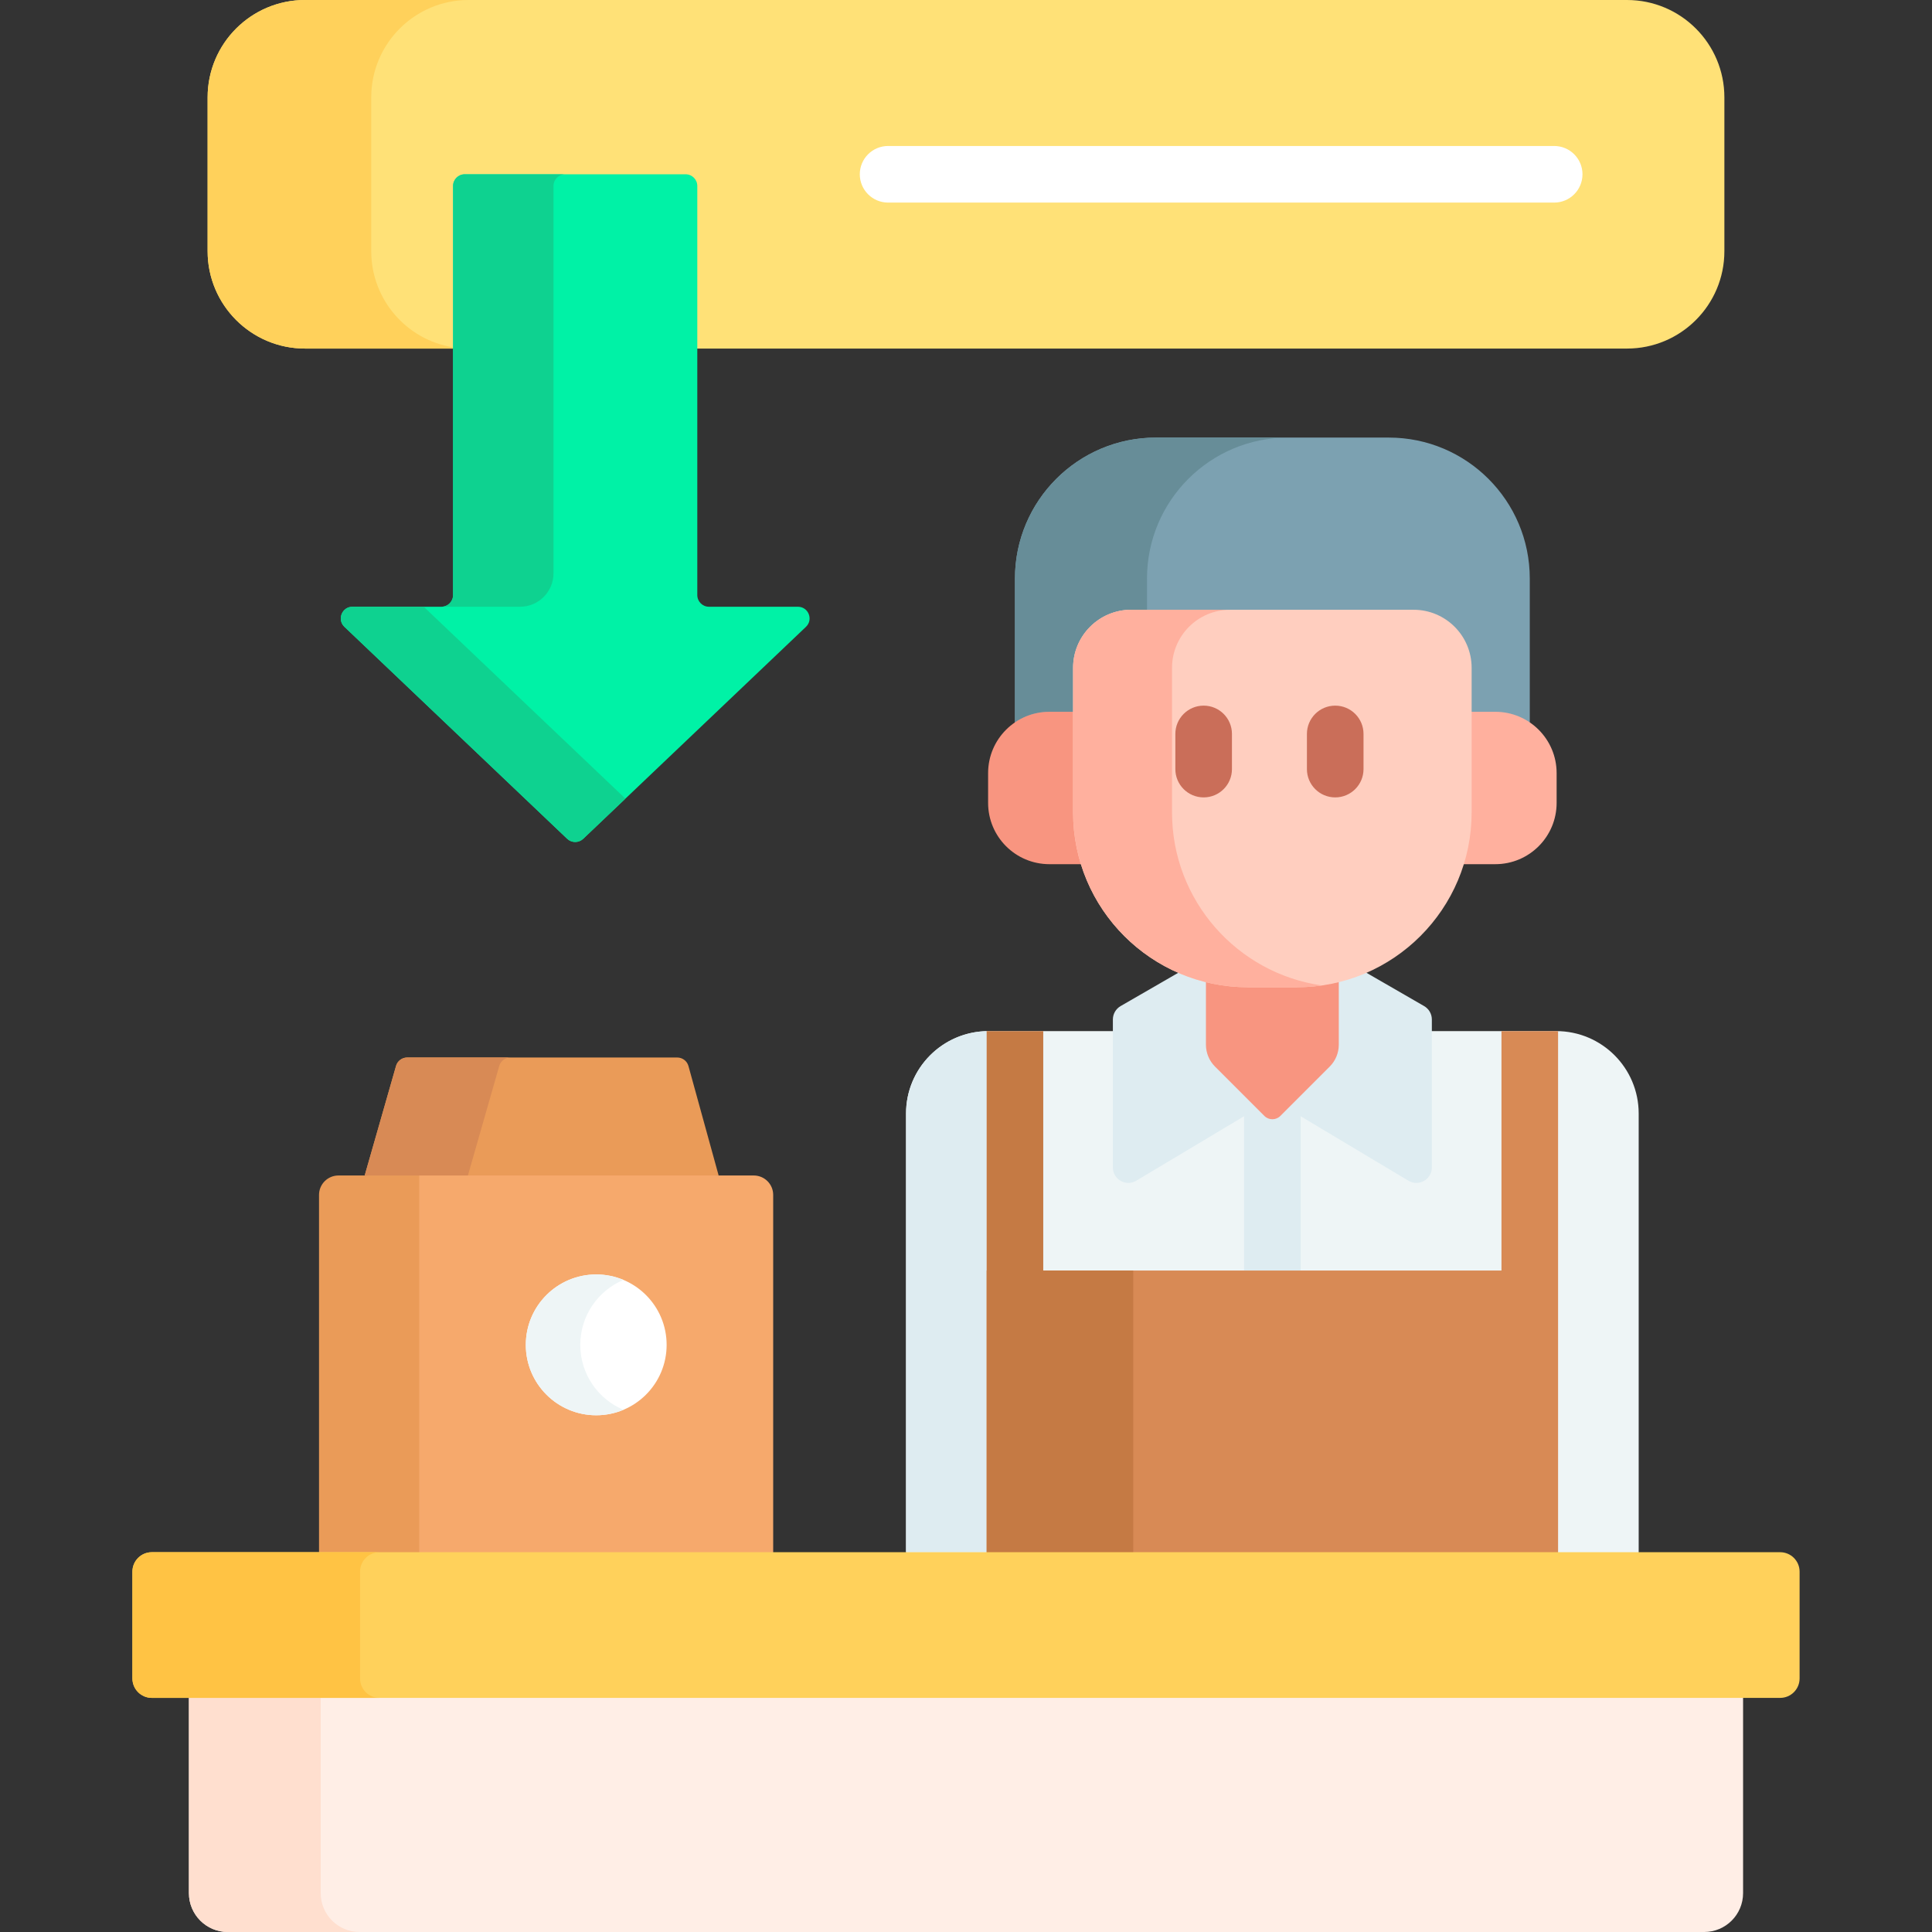
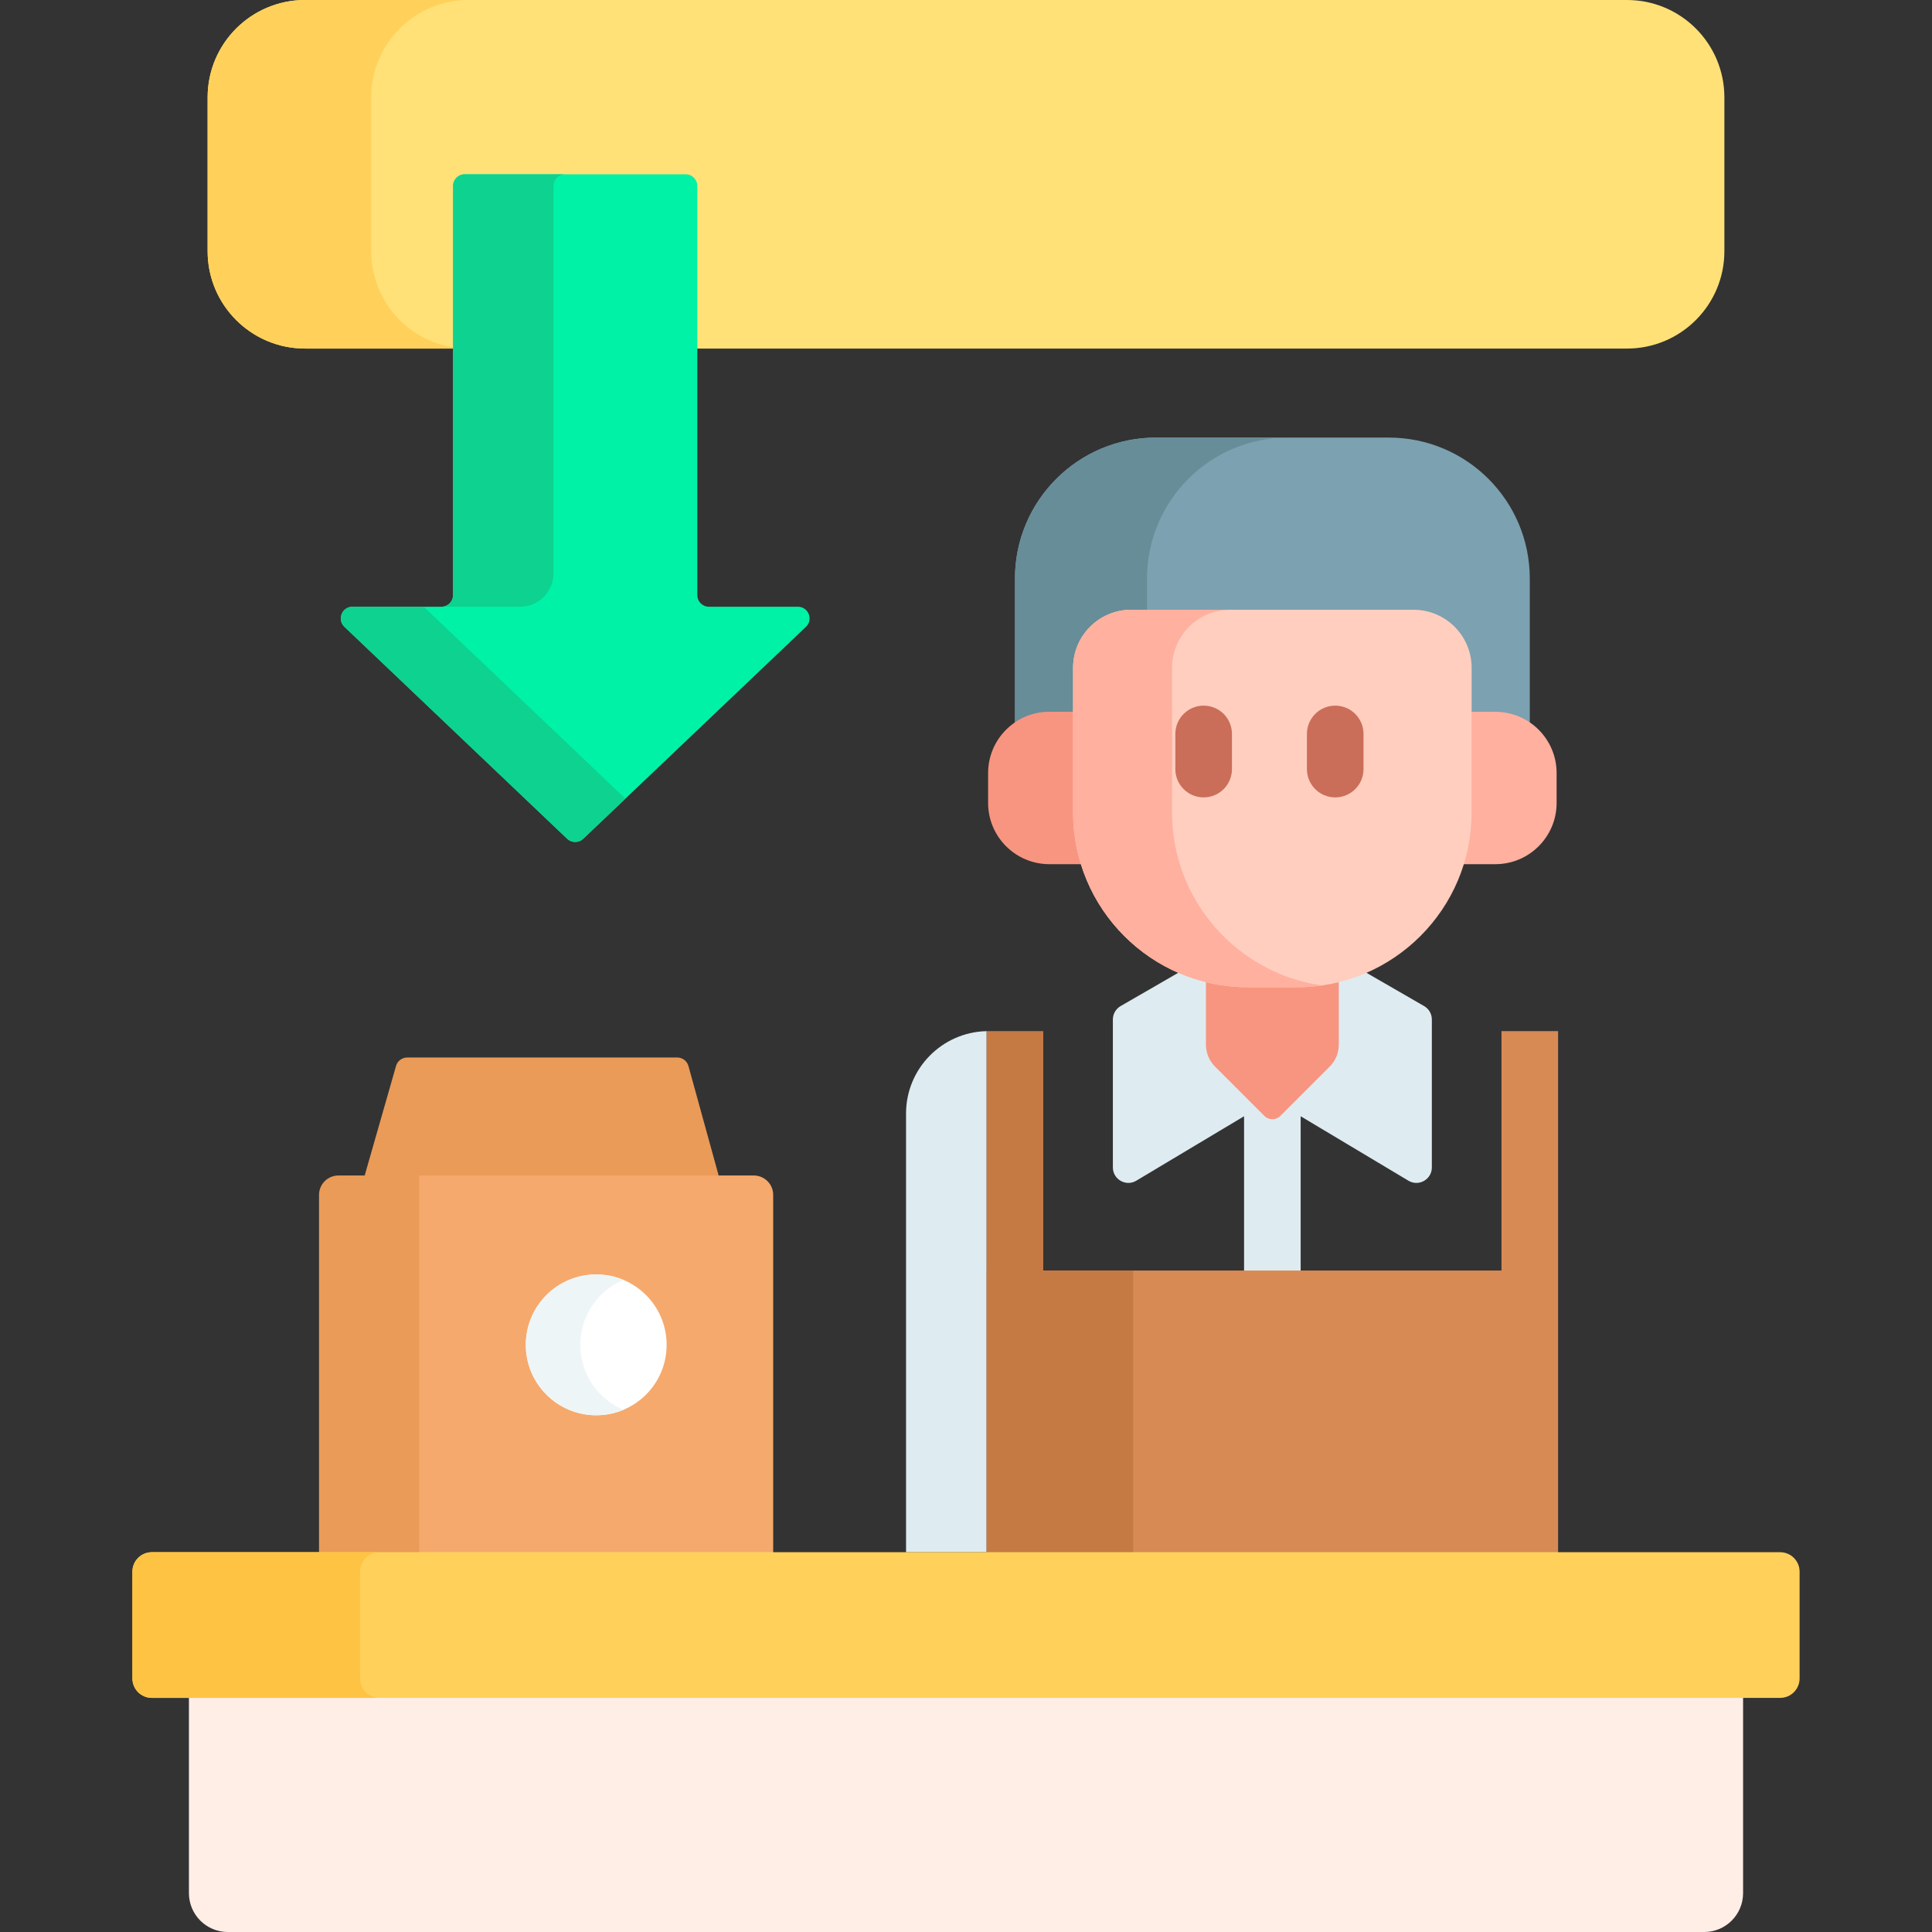
<svg xmlns="http://www.w3.org/2000/svg" id="Layer_1" enable-background="new 0 0 512 512" height="512" viewBox="0 0 512 512" width="512">
  <rect x="0" y="0" width="512" height="512" fill="#333333" stroke="none" />
  <g>
    <g>
      <path d="m278.104 189.633h7.276v-12.649c0-7.936 6.456-14.392 14.392-14.392h74.837c7.936 0 14.392 6.456 14.392 14.392v12.649h7.276c3.427 0 6.582 1.15 9.131 3.066v-39.365c0-20.64-16.732-37.372-37.372-37.372h-61.691c-20.64 0-37.372 16.732-37.372 37.372v39.365c2.548-1.916 5.704-3.066 9.131-3.066z" fill="#7ca1b1" />
      <g>
        <path d="m278.103 188.633h6.277v-11.649c0-8.501 6.891-15.391 15.391-15.391h4.196v-8.258c0-20.64 16.732-37.372 37.372-37.372h-34.995c-20.64 0-37.372 16.732-37.372 37.372v38.11c2.603-1.774 5.745-2.812 9.131-2.812z" fill="#678d98" />
      </g>
-       <path d="m434.269 412.352v-117.252c0-12.066-9.781-21.847-21.847-21.847h-150.464c-12.066 0-21.847 9.781-21.847 21.847v117.252z" fill="#eef5f6" />
      <path d="m301.128 312.899 28.562-17.081v41.889h15v-41.888l28.561 17.081c2.733 1.635 6.205-.334 6.205-3.519v-39.208c0-1.465-.781-2.819-2.05-3.551l-15.276-8.82h-2.695c-4.914 1.829-10.226 2.833-15.769 2.833h-12.952c-5.543 0-10.855-1.004-15.769-2.833h-2.695l-15.276 8.82c-1.269.732-2.05 2.086-2.05 3.551v39.208c0 3.183 3.472 5.152 6.204 3.518z" fill="#deecf1" />
      <g>
        <path d="m261.473 273.265c-11.841.259-21.362 9.932-21.362 21.835v116.252h21.361z" fill="#deecf1" />
      </g>
      <path d="m185.208 312.517 5.239-1-7.995-28.998c-.37-1.341-1.589-2.269-2.979-2.269h-71.549c-1.379 0-2.592.914-2.971 2.24l-8.305 29.026 5.817 1h82.743z" fill="#ea9b58" />
      <path d="m412.422 273.253h-14.515v63.454h-136.435v75.645h151.435v-139.086c-.162-.004-.322-.013-.485-.013z" fill="#d88a55" />
      <path d="m276.473 336.707v-63.454h-14.515c-.163 0-.323.009-.485.012v139.086h38.843v-75.645h-23.843z" fill="#c57a44" />
      <g>
        <path d="m343.666 260.635h-12.952c-3.838 0-7.565-.484-11.127-1.386v17.604c0 2.175.864 4.261 2.402 5.798l13.08 13.08c1.172 1.172 3.071 1.172 4.243 0l13.08-13.08c1.538-1.538 2.402-3.624 2.402-5.798v-17.604c-3.563.902-7.29 1.386-11.128 1.386z" fill="#f89580" />
        <g>
          <path d="m285.38 215.301v-26.668h-7.277c-8.972 0-16.245 7.273-16.245 16.245v7.894c0 8.972 7.273 16.245 16.245 16.245h9.403c-1.377-4.329-2.126-8.936-2.126-13.716z" fill="#f89580" />
          <path d="m396.277 188.633h-7.277v26.668c0 4.78-.749 9.386-2.126 13.716h9.403c8.972 0 16.245-7.273 16.245-16.245v-7.894c-.001-8.972-7.273-16.245-16.245-16.245z" fill="#ffb09e" />
        </g>
        <g>
          <path d="m343.666 261.635h-12.952c-25.589 0-46.334-20.744-46.334-46.334v-38.317c0-8.501 6.891-15.392 15.392-15.392h74.836c8.501 0 15.392 6.891 15.392 15.392v38.317c0 25.59-20.745 46.334-46.334 46.334z" fill="#ffcebf" />
        </g>
        <g>
          <path d="m310.6 215.301v-38.317c0-8.501 6.891-15.391 15.392-15.391h-26.22c-8.5 0-15.391 6.891-15.391 15.391v38.317c0 25.589 20.744 46.334 46.333 46.334h12.952c2.254 0 4.466-.169 6.634-.48-22.446-3.219-39.7-22.518-39.7-45.854z" fill="#ffb09e" />
        </g>
        <g>
          <g>
            <path d="m318.98 211.319c-4.143 0-7.5-3.358-7.5-7.5v-9.319c0-4.142 3.357-7.5 7.5-7.5s7.5 3.358 7.5 7.5v9.319c0 4.142-3.357 7.5-7.5 7.5z" fill="#ca6e59" />
          </g>
          <g>
            <path d="m353.847 211.319c-4.143 0-7.5-3.358-7.5-7.5v-9.319c0-4.142 3.357-7.5 7.5-7.5s7.5 3.358 7.5 7.5v9.319c0 4.142-3.358 7.5-7.5 7.5z" fill="#ca6e59" />
          </g>
        </g>
      </g>
    </g>
    <path d="m112.104 311.517h-22.409c-2.845 0-5.151 2.306-5.151 5.151v95.683h27.559v-100.834z" fill="#ea9b58" />
    <path d="m431.171 0h-350.342c-14.253 0-25.807 11.554-25.807 25.807v40.759c0 14.253 11.554 25.807 25.807 25.807h40.241v-43.096c0-1.153.938-2.09 2.091-2.09h58.541c1.152 0 2.09.938 2.09 2.09v43.096h247.379c14.253 0 25.808-11.554 25.808-25.807v-40.759c0-14.253-11.555-25.807-25.808-25.807z" fill="#ffe177" />
    <g>
      <path d="m120.07 92.042c-12.295-1.973-21.688-12.626-21.688-25.476v-40.759c0-14.253 11.555-25.807 25.808-25.807h-43.361c-14.253 0-25.807 11.554-25.807 25.807v40.759c0 14.253 11.554 25.807 25.807 25.807h39.241z" fill="#ffd15b" />
    </g>
    <path d="m50.067 448.958v52.741c0 5.689 4.612 10.302 10.302 10.302h391.263c5.69 0 10.302-4.612 10.302-10.302v-52.741z" fill="#ffeee6" />
    <g>
-       <path d="m84.99 501.698v-51.741h-34.923v51.741c0 5.69 4.612 10.302 10.302 10.302h34.923c-5.69 0-10.302-4.612-10.302-10.302z" fill="#ffdfcf" />
-     </g>
+       </g>
    <g>
      <path d="m184.792 157.702v-108.425c0-1.707-1.384-3.091-3.091-3.091h-58.541c-1.707 0-3.091 1.384-3.091 3.091v108.425c0 1.707-1.384 3.091-3.091 3.091h-23.567c-2.791 0-4.152 3.406-2.13 5.329l59.021 56.163c1.193 1.136 3.068 1.136 4.261 0l59.021-56.163c2.022-1.924.66-5.329-2.13-5.329h-23.569c-1.709 0-3.093-1.384-3.093-3.091z" fill="#00f2a6" />
    </g>
    <g>
      <g>
        <path d="m146.682 151.929v-102.652c0-1.707 1.384-3.091 3.091-3.091h-26.612c-1.707 0-3.091 1.384-3.091 3.091v108.425c0 1.707-1.384 3.091-3.091 3.091h20.839c4.896 0 8.864-3.969 8.864-8.864z" fill="#0ed290" />
      </g>
      <g>
        <path d="m112.291 160.793h-18.88c-2.79 0-4.152 3.406-2.13 5.329l59.021 56.163c1.193 1.136 3.068 1.136 4.261 0l11.175-10.634z" fill="#0ed290" />
      </g>
    </g>
    <path d="m204.904 412.352v-95.683c0-2.845-2.306-5.151-5.151-5.151h-88.649v100.834z" fill="#f6a96c" />
-     <path d="m135.277 280.25h-27.353c-1.379 0-2.592.914-2.971 2.24l-8.305 29.026h27.352l8.305-29.026c.38-1.325 1.592-2.24 2.972-2.24z" fill="#d88a55" />
    <g>
      <circle cx="158.004" cy="356.4" fill="#fff" r="18.659" />
    </g>
    <g>
      <path d="m153.78 356.4c0-7.746 4.721-14.387 11.441-17.209-2.221-.932-4.659-1.45-7.218-1.45-10.305 0-18.659 8.354-18.659 18.659s8.354 18.659 18.659 18.659c2.559 0 4.997-.517 7.218-1.45-6.72-2.822-11.441-9.463-11.441-17.209z" fill="#eef5f6" />
    </g>
    <g>
      <path d="m471.76 449.958h-431.519c-2.845 0-5.151-2.306-5.151-5.151v-28.304c0-2.845 2.306-5.151 5.151-5.151h431.519c2.845 0 5.151 2.306 5.151 5.151v28.304c-.001 2.844-2.307 5.151-5.151 5.151z" fill="#ffd15b" />
    </g>
    <g>
      <path d="m95.419 444.807v-28.304c0-2.845 2.306-5.151 5.151-5.151h-60.33c-2.845 0-5.151 2.306-5.151 5.151v28.304c0 2.845 2.306 5.151 5.151 5.151h60.329c-2.844-.001-5.15-2.307-5.15-5.151z" fill="#ffc344" />
    </g>
    <g>
-       <path d="m411.876 53.687h-176.522c-4.143 0-7.5-3.358-7.5-7.5s3.357-7.5 7.5-7.5h176.521c4.143 0 7.5 3.358 7.5 7.5s-3.356 7.5-7.499 7.5z" fill="#fff" />
-     </g>
+       </g>
  </g>
</svg>